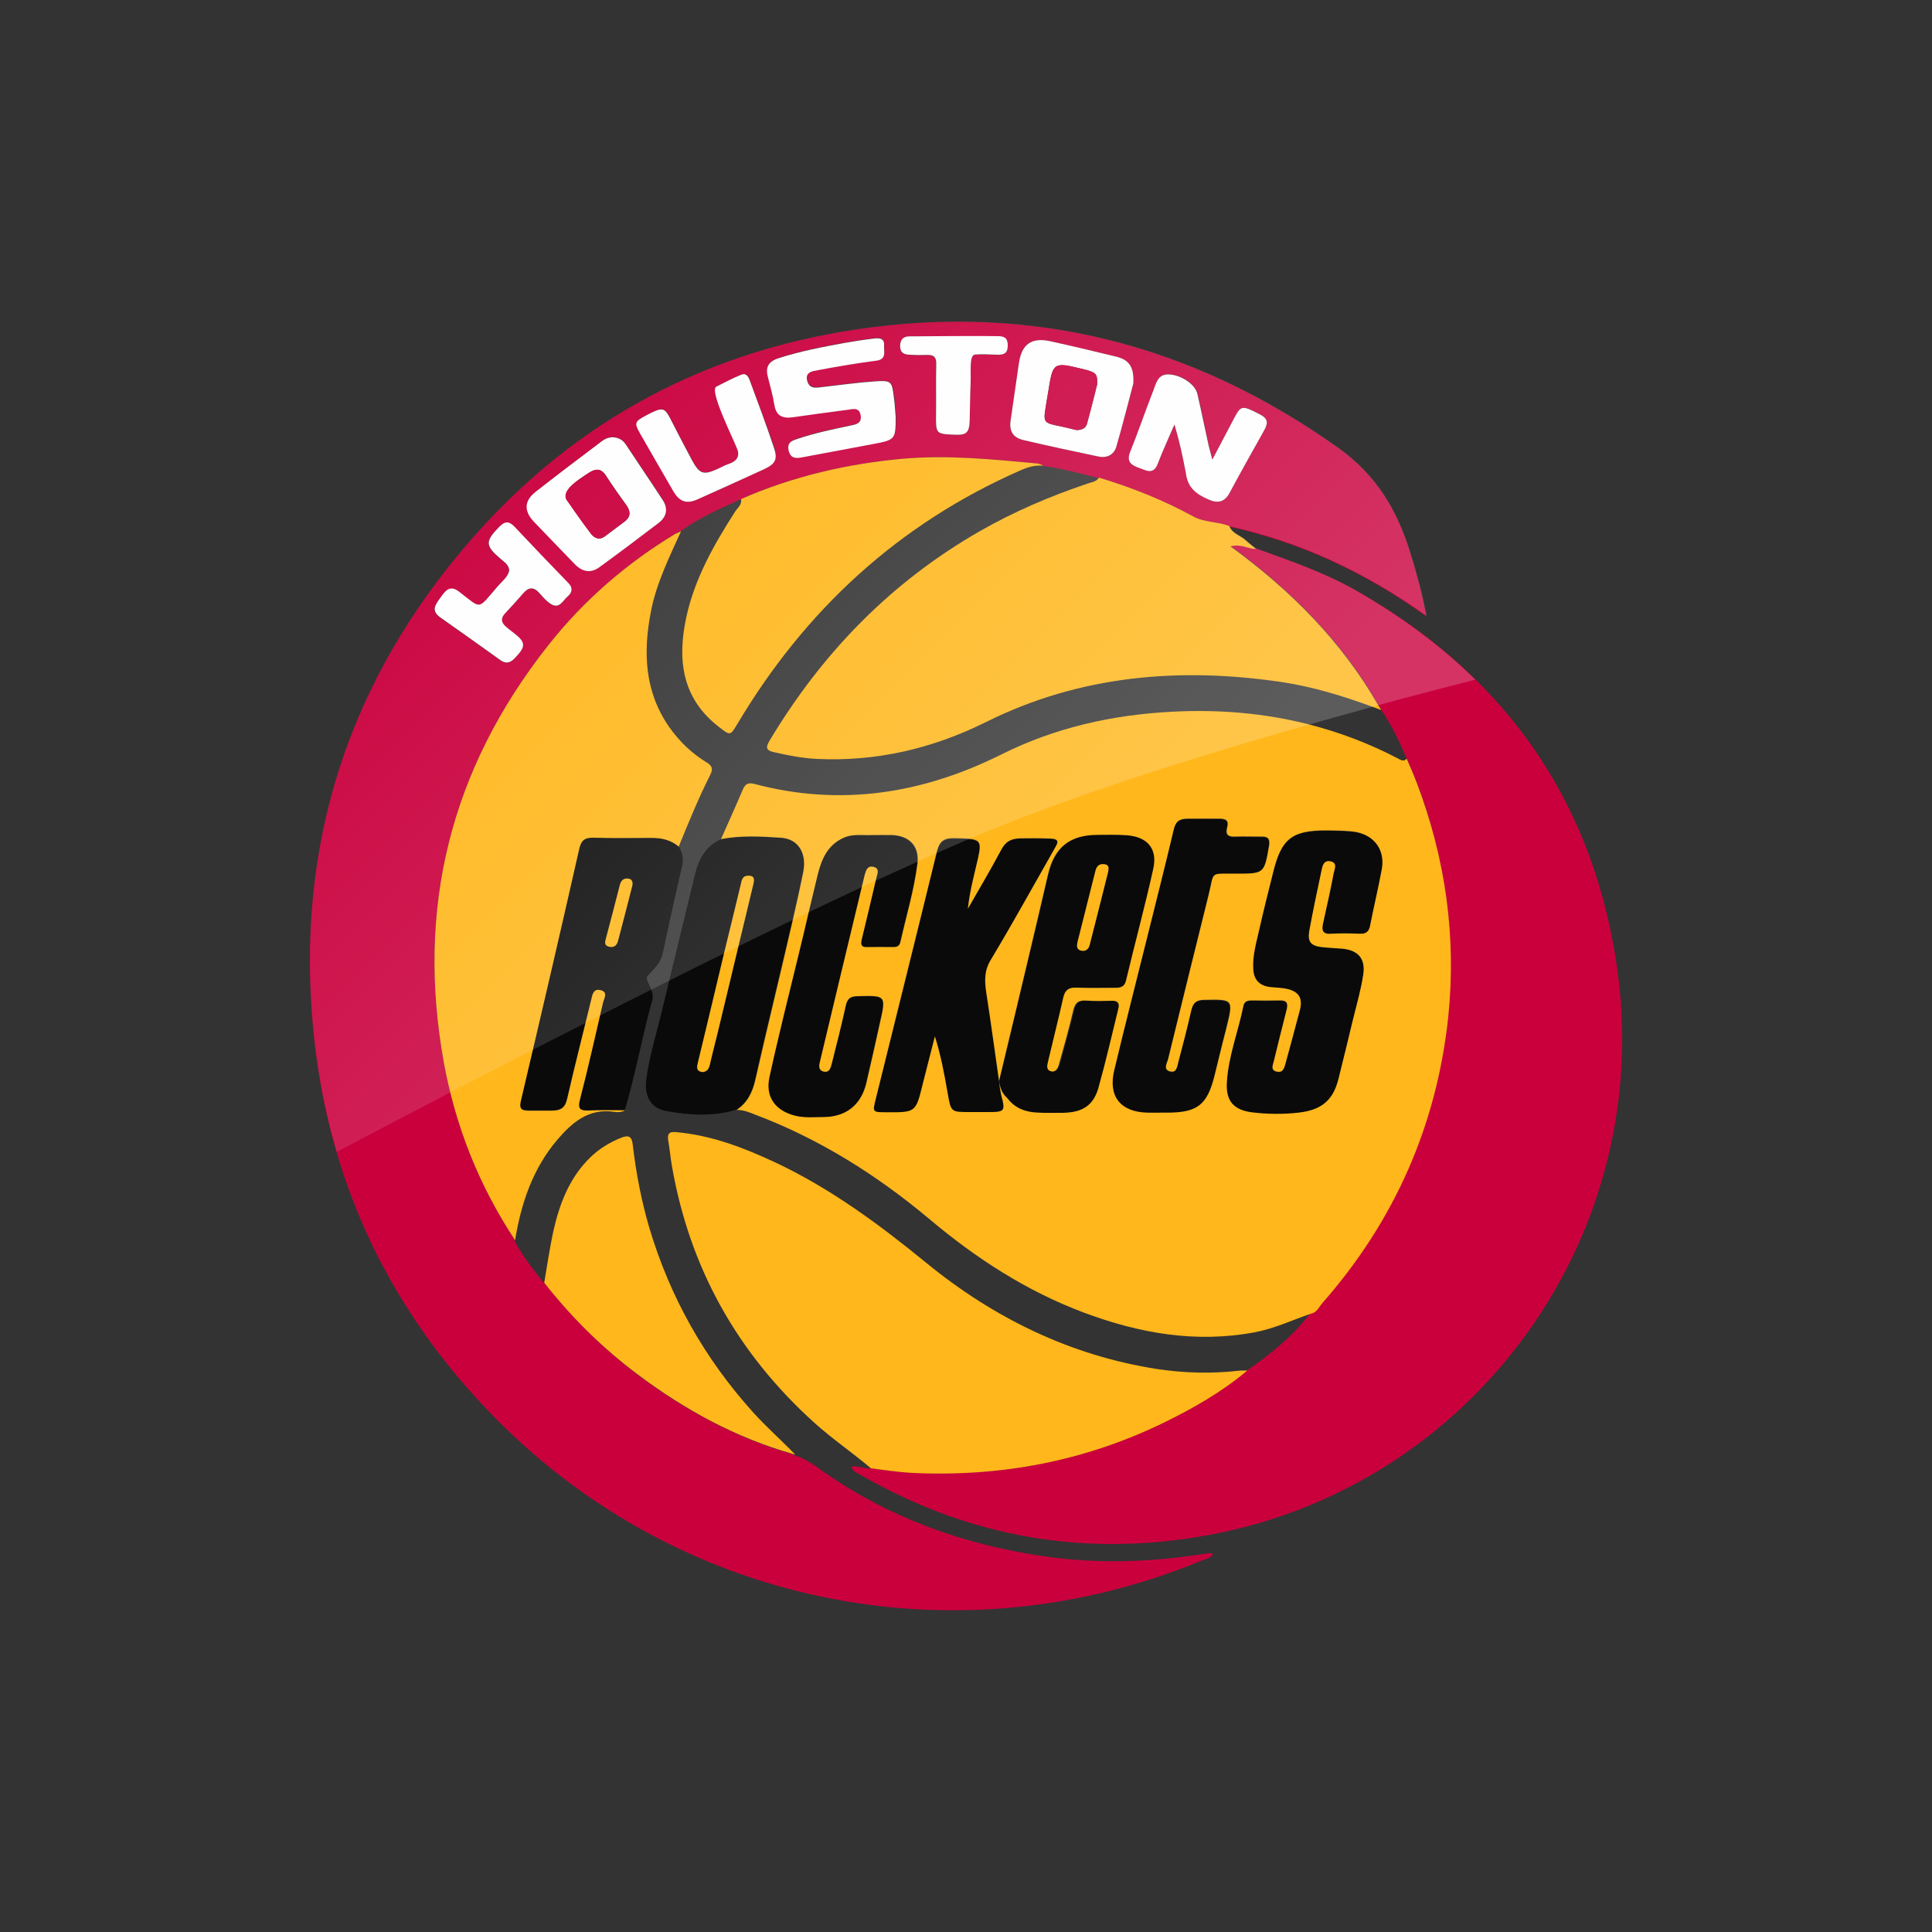
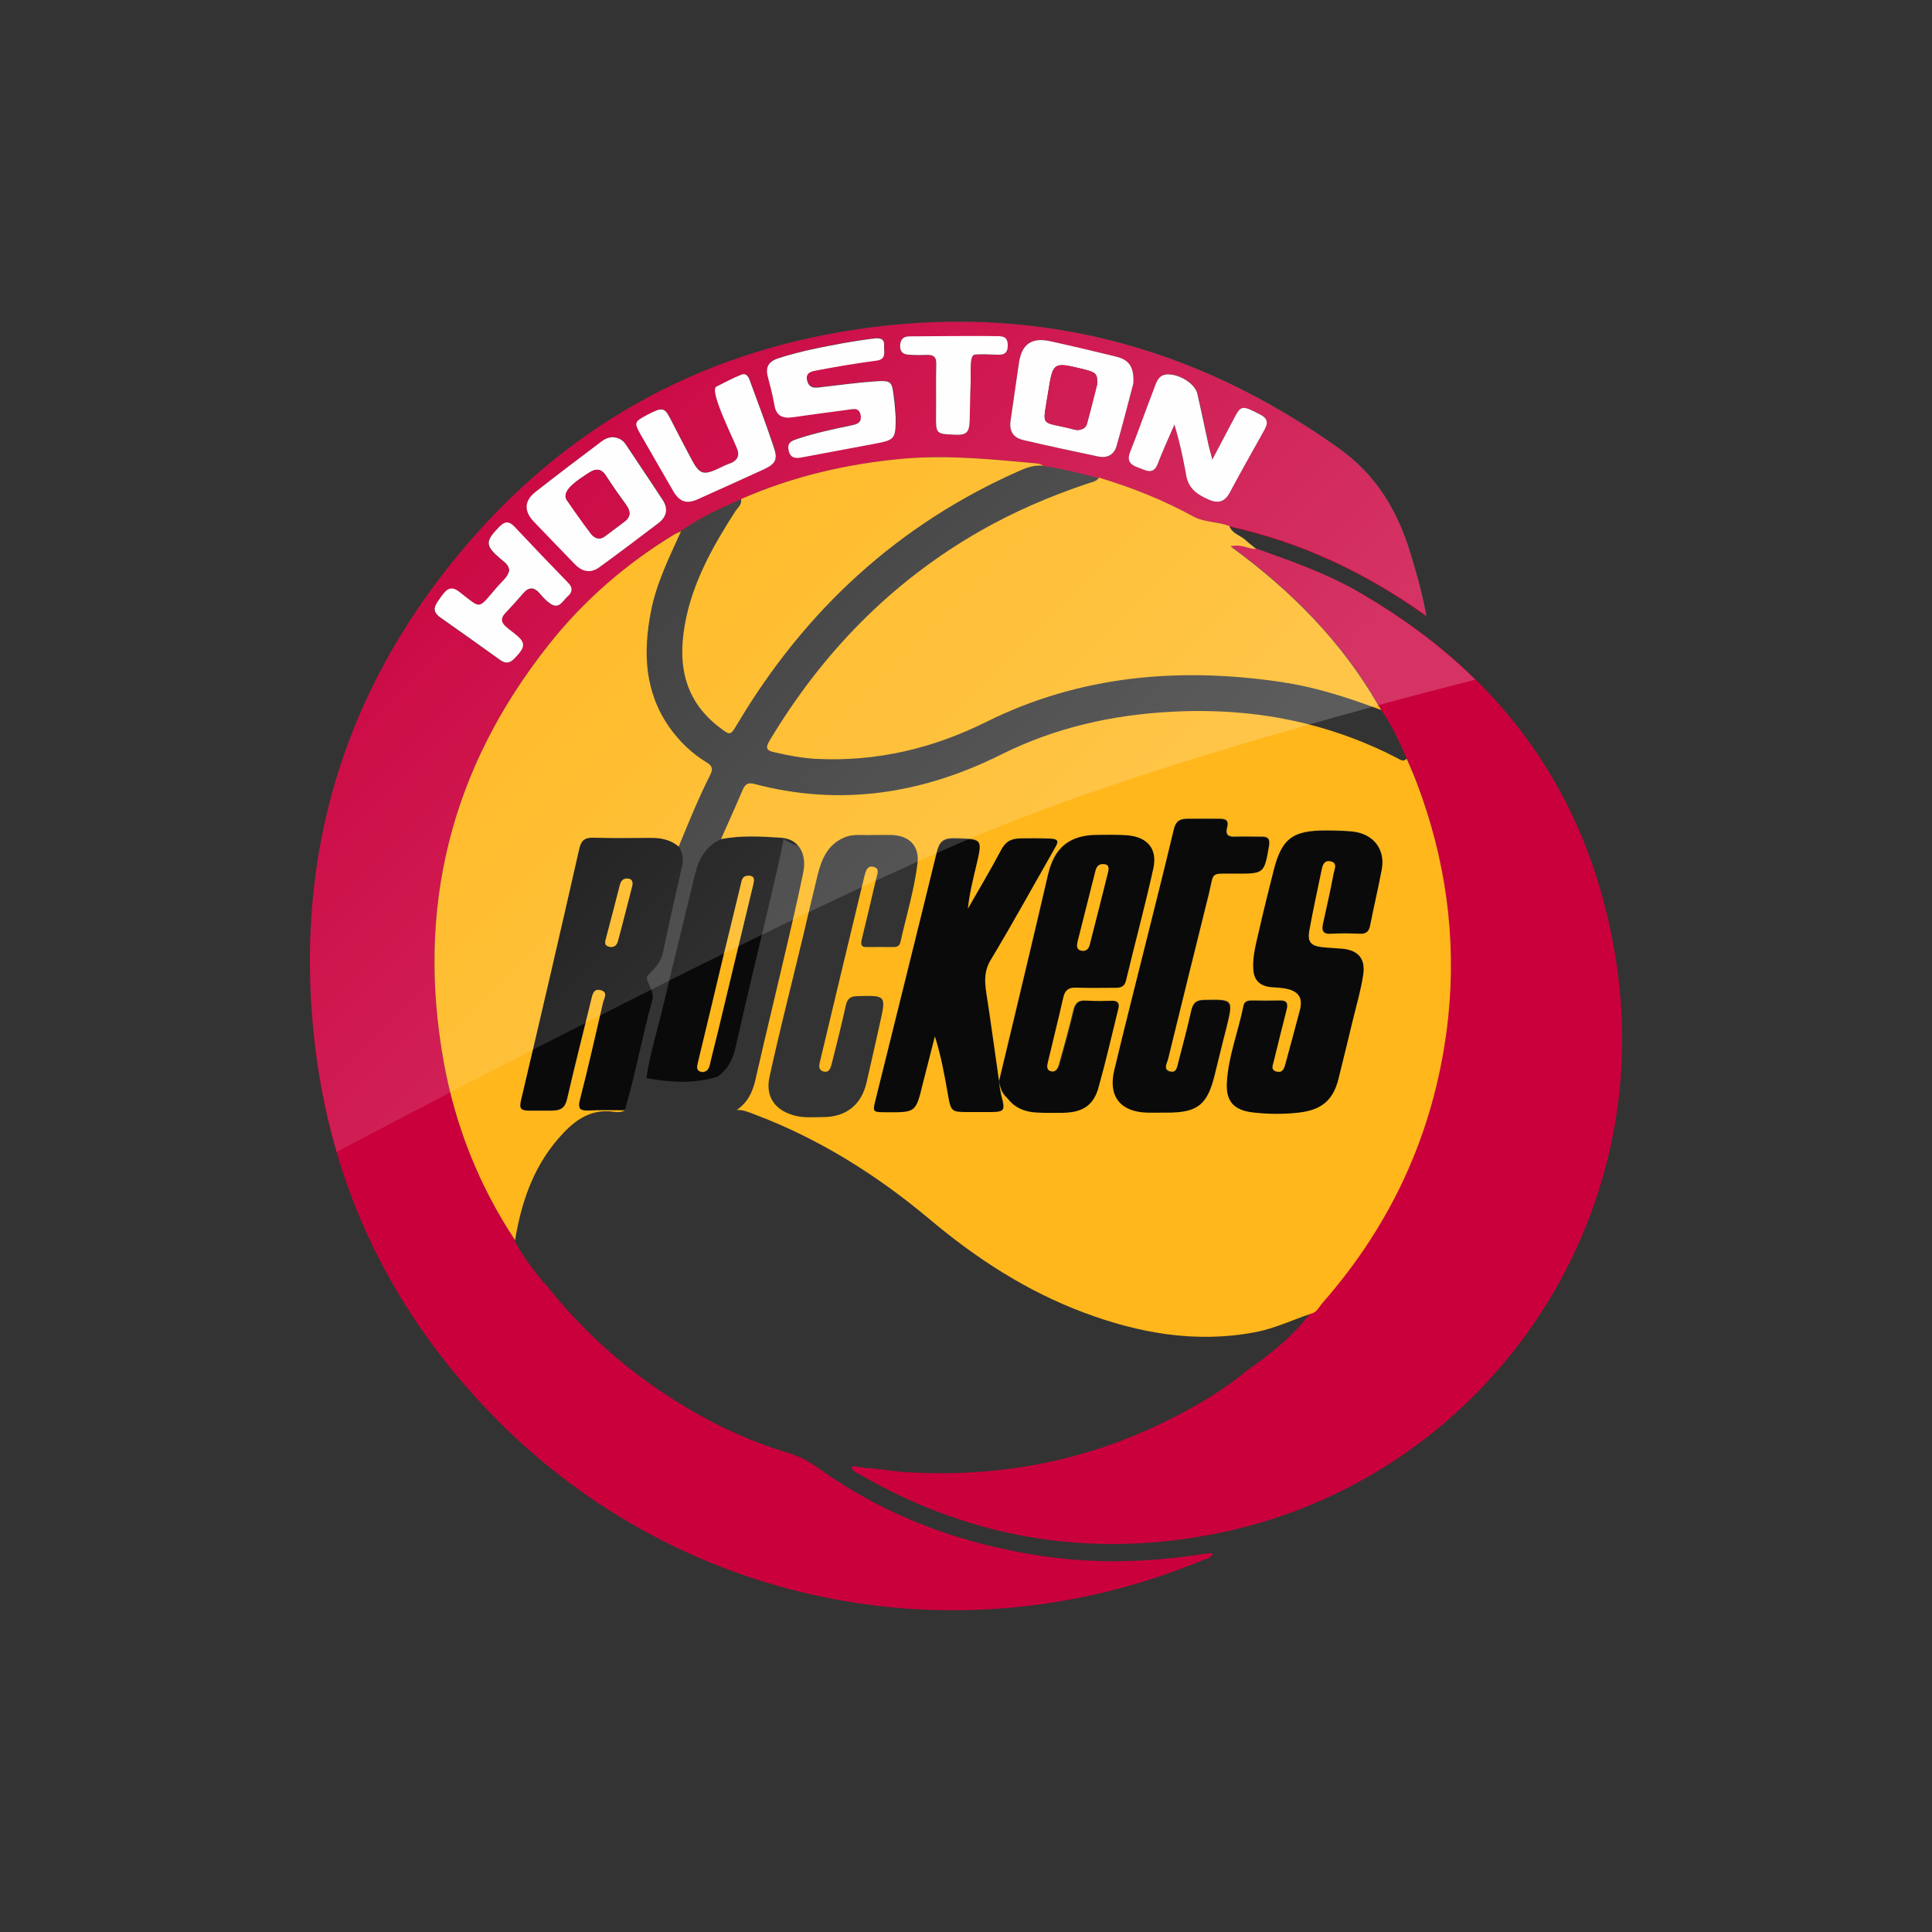
<svg xmlns="http://www.w3.org/2000/svg" version="1.1" id="katman_1" x="0px" y="0px" viewBox="0 0 1000 1000" style="enable-background:new 0 0 1000 1000;" xml:space="preserve">
  <rect x="0" y="0" width="1000" height="1000" fill="#333333" stroke="none" />
  <style type="text/css">
	.st0{fill:#CA003D;}
	.st1{fill:#FEFEFE;}
	.st2{fill:#0A0A0A;}
	.st3{fill:#FFB71B;}
	.st4{opacity:0.2;fill-rule:evenodd;clip-rule:evenodd;fill:url(#SVGID_1_);}
</style>
  <g>
    <g>
      <g>
        <path class="st0" d="M730,286.4c-6.7-22.1-17.5-40.4-37.3-54.5c-75.4-53.7-158.5-75.1-250-61.3     c-82.5,12.4-151.1,51.2-204.4,115.2c-62.1,74.5-86.8,160.8-75.1,257.1c2.3,18.4,5.9,36.3,11,53.4c14.6,49.9,40.8,94.4,78,133.4     c95.9,100.8,241.9,131.2,370.4,77.8c1.8-0.7,4.1-0.9,5.1-3.1c-0.3-0.3-0.5-0.5-0.6-0.5c-1.1,0.1-2.3,0.1-3.4,0.3     c-27.8,4.4-55.7,5.4-83.6,1.3c-41-6-79.2-19.6-113.4-43.4c-4.9-3.4-9.6-7.1-15.4-8.8c-0.3-0.2-0.5-0.3-0.8-0.5     c-29.4-8.5-55.9-22.8-80.3-41.1C312,697.9,296,682.1,282,664.2c-0.2,0-0.3-0.1-0.5-0.1c-5.5-7-11.1-14-15.2-21.9     c0-0.3-0.1-0.6-0.1-0.9c-15.4-23.5-26.4-48.8-33.1-75.8c-1.2-5-2.3-10.1-3.3-15.2c-14.6-80.1,3.5-152.3,53.9-216.2     c18.3-23.2,40.4-42.3,65.7-57.8c1-0.6,2.1-1,3.1-1.5c9.5-6.9,20.2-11.6,30.8-16.3c0.1,0,0.2,0.1,0.3,0.1c0-0.1,0-0.2,0-0.3     c26.9-11.8,55-18.3,84.2-20.9c23.2-2.1,46.1,0.4,69.1,2.5c1.1,0.1,2.2,0.7,3.3,1.1c-0.3,0-0.5,0-0.8,0c0.2,0.1,0.3,0.1,0.5,0.2     c9.7,1.2,19.1,3.9,28.6,6.2c0,0.1,0,0.1,0,0.1c0.1-0.1,0.2-0.2,0.2-0.3c16.9,5.1,33.3,11.6,48.8,20.1c5.8,3.2,12.7,2.6,18.7,5     c0,0.1,0.1,0.2,0.1,0.3c36.7,8.1,70.1,23.6,101.9,46.4C736,306.6,733,296.5,730,286.4z M293.6,308.9c-2.6,2.2-4.3,6.8-8.9,3.6     c-2-1.4-3.7-3.4-5.4-5.2c-2.9-3.3-5.7-3.6-8.6-0.1c-3,3.5-6.1,7-9.3,10.3c-2.3,2.5-2.2,4.7,0.3,6.9c1.2,1,2.4,1.9,3.6,2.9     c6.9,5.2,7,7.3,1,13.5c-2.4,2.5-4.6,3-7.5,0.9c-10.3-7.4-20.7-14.8-31.1-22.1c-5.1-3.6-2.2-6.8,0.2-10.2c2.5-3.5,4.8-6.7,9.7-3     c11.9,9.1,9.3,9.4,19.9-2.8c2.2-2.6,5.2-4.7,6-8.2c-0.2-3-2.4-4.3-4.3-5.9c-8.4-7-8.4-9.2-0.7-16.9c2.9-2.9,5-2.7,7.7,0.1     c9.3,9.8,18.6,19.5,27.9,29.3C296.6,304.5,296,306.8,293.6,308.9z M341.1,270.5c-10.1,7.7-20.3,15.3-30.5,22.8     c-4.5,3.3-9,2.8-12.9-1.3c-7.1-7.4-14.3-14.6-21.3-22.1c-5.2-5.5-5-10.7,0.9-15.4c11.3-8.9,22.9-17.6,34.4-26.3     c1.5-1.2,3.3-1.9,5.6-2c2.6,0.2,4.9,1.1,6.6,3.6c6.4,9.6,12.9,19.2,19.2,28.9C345.8,263.1,345.3,267.2,341.1,270.5z M395.5,242.8     c-11.3,5.2-22.7,10.4-34.2,15.5c-6,2.7-9.6,1.3-12.9-4.5c-5.6-9.9-11.4-19.6-17-29.5c-3.2-5.7-2.9-6.2,3.9-9.8     c7.5-3.9,8.7-3.8,11.6,1.8c3.7,7.2,7.4,14.4,11.2,21.5c4.1,7.6,5.9,8.2,13.7,4.7c1.8-0.8,3.5-1.7,5.3-2.4c3.5-1.2,5.5-3,5-6.5     c-0.7-3.4-15.3-31.6-11.2-33.6c4.7-2.3,8.4-4.3,13-6.2c2.4-0.9,3.5,0.9,4.2,2.8c4.2,11.6,8.6,23.1,12.6,34.7     C402.7,237.5,401.5,240,395.5,242.8z M452.2,229.6c-12.3,2.3-24.5,4.6-36.8,6.9c-3.2,0.6-6.2,0.9-7.1-3.5c-1-4.4,2.2-5.2,5.1-6.2     c8.8-3,17.8-4.8,26.8-6.7c2.8-0.6,6-1,5.4-5.2c-0.7-4.4-3.8-3.4-6.7-3c-9.5,1.3-19.1,2.5-28.6,3.9c-5.3,0.8-8.4-0.8-9.4-6.5     c-0.8-4.9-2.2-9.7-3.4-14.6c-1.3-5,0.6-7.9,5.6-9.5c11.2-3.6,22.7-5.8,34.2-7.9c5.1-0.9,10.2-1.7,15.4-2.3c2.7-0.3,5.3-0.1,5,3.7     c-0.2,3.2,1.5,7.1-4.1,7.8c-10.1,1.3-20.1,3-30.1,4.9c-2.6,0.5-6.9,0.8-5.6,5.5c1.2,4.4,4.8,3.5,8.1,3.2c9-1,17.9-2.3,27-2.9     c8.6-0.5,8.8,0,10,8.6c0.4,3.2,0.6,6.5,0.9,9.8C463.7,227.2,463.4,227.5,452.2,229.6z M521.5,179.3c-0.2,3.5-1.9,4.5-5.3,4.4     c-4.4-0.1-7.4-0.4-11.4-0.1c-3.4,0-2.3,7.8-2.5,14.6c-0.3,6.5-0.3,13.1-0.5,19.6c-0.2,6.2-1.6,7.6-7.6,7.3     c-10-0.5-9.9-0.5-9.8-10.6c0.1-8.7-0.1-17.3,0.1-26c0.1-3.6-1.3-4.9-4.7-4.7c-3.1,0.1-6.2,0.1-9.2-0.1c-2.7-0.1-4.8-1-4.8-4.4     c0-3.5,1.6-5.1,4.8-5.1c7.1-0.1,40.3-0.2,46.4,0C520.9,174.1,521.7,176.1,521.5,179.3z M568.6,236.3c-13-2.7-25.9-5.5-38.8-8.5     c-5.6-1.3-7.6-4.6-6.7-10.2c1.4-9.9,2.9-19.8,4.3-29.7c1.4-9.8,6.5-13.5,16.1-11.3c11.4,2.5,22.8,5.3,34.2,8     c6.6,1.6,9.4,5.2,8.9,13.9c-2.5,9.4-5.4,21.1-8.8,32.7C576.7,235.4,573,237.2,568.6,236.3z M653.9,223.5     c-5.9,10.4-11.8,20.7-17.3,31.3c-2.8,5.3-6.5,5.9-11.4,3.6c-6-2.7-10.5-5.9-11.4-13.6c-2.2-10.9-3.3-15.9-5.9-25.1     c-3.1,7.2-6.1,13.6-8.6,20.2c-2.3,6.2-6.2,3.5-9.9,2.2c-3.8-1.3-6.4-3.1-4.4-8.1c4.2-10.5,7.9-21.2,12-31.8     c1.5-3.8,2.3-8.7,8-8.5c6.4,0.2,13.6,5,14.8,9.9c2.2,8.9,4,18,5.9,27c0.4,2,1,4,1.9,7.2c4.2-8.1,7.9-15.2,11.7-22.2     c3.1-5.9,4-5.8,13.1-1.1C657.2,217.1,655.9,220,653.9,223.5z" />
        <path class="st0" d="M626.3,794.4c-63.8,11.9-124.3,1.6-180.7-30.9c-1.7-1-4-1.5-5-4.3c3.6-0.9,6.9,1.3,10.2,0.7     c6.7,0.8,13.4,1.9,20.1,2.2c45.9,2.5,89.8-5.6,131.2-25.8c15.4-7.5,30.3-16,43.5-27.1c12.2-8.4,23.6-17.6,32.6-29.5     c3.3-0.6,4.3-3.6,6.2-5.7c37.2-42.4,59-91.7,65-147.8c4.4-41.5-1.3-81.8-16-120.9c-1.6-4.3-3.5-8.5-5.3-12.7     c-3.8-8.7-7.8-17.4-13.2-25.2c-0.5-0.9-1-1.7-1.4-2.5c-18.9-33-45.2-59.4-76.5-82.3c5.6-1.4,9.2,1.6,13.2,1.3     c17.4,6.3,34.9,12.3,51.1,21.4c23.7,13.4,44.6,28.8,62.4,46.4c39.3,38.7,64.1,87.7,73,147.2C857.6,637.9,764.3,768.6,626.3,794.4     z" />
      </g>
      <g>
        <path class="st1" d="M452.9,197.4c-9,0.6-18,1.9-27,2.9c-3.3,0.4-6.9,1.3-8.1-3.2c-1.2-4.7,3-5,5.6-5.5c10-1.9,20.1-3.6,30.1-4.9     c5.6-0.7,3.9-4.7,4.1-7.8c0.3-3.8-2.4-4-5-3.7c-5.1,0.6-10.3,1.4-15.4,2.3c-11.5,2.1-23,4.3-34.2,7.9c-5,1.6-6.9,4.4-5.6,9.5     c1.2,4.8,2.6,9.7,3.4,14.6c0.9,5.7,4.1,7.2,9.4,6.5c9.5-1.4,19-2.6,28.6-3.9c2.9-0.4,6-1.4,6.7,3c0.6,4.2-2.6,4.6-5.4,5.2     c-9,1.9-18.1,3.8-26.8,6.7c-3,1-6.1,1.7-5.1,6.2c1,4.3,3.9,4.1,7.1,3.5c12.3-2.3,24.5-4.6,36.8-6.9c11.2-2.1,11.5-2.4,11.5-13.9     c-0.3-3.3-0.4-6.5-0.9-9.8C461.7,197.4,461.5,196.8,452.9,197.4z" />
        <path class="st1" d="M577.7,184.6c-11.4-2.8-22.8-5.5-34.2-8c-9.6-2.1-14.7,1.6-16.1,11.3c-1.4,9.9-2.9,19.8-4.3,29.7     c-0.8,5.6,1.2,8.9,6.7,10.2c12.9,3,25.9,5.8,38.8,8.5c4.3,0.9,8-0.9,9.2-5.1c3.4-11.6,6.3-23.4,8.8-32.7     C587.1,189.8,584.3,186.2,577.7,184.6z M567.9,198.9c-1.5,6-3.3,13.3-5.3,20.5c-0.6,2.3-2.8,3.1-5,3.2c-0.6,0-1.1-0.2-1.7-0.3     c-18-4.7-16.4,0-13.3-19.8c2.4-15.1,2.7-15.1,17.8-11.5C567.3,192.7,568.1,193.3,567.9,198.9z" />
        <path class="st1" d="M343,258.8c-6.3-9.7-12.8-19.2-19.2-28.9c-1.7-2.5-4-3.4-6.6-3.6c-2.3,0.1-4,0.8-5.6,2     c-11.5,8.7-23.1,17.4-34.4,26.3c-5.9,4.6-6.1,9.9-0.9,15.4c7,7.4,14.2,14.7,21.3,22.1c4,4.1,8.4,4.7,12.9,1.3     c10.3-7.5,20.4-15.1,30.5-22.8C345.3,267.2,345.8,263.1,343,258.8z M323.1,270.1c-3.4,2.5-6.7,5.1-10.1,7.6     c-0.9,0.7-3.9,2.6-7.2-1.6c-4.1-5.3-12.2-17-12.4-17.3c-3.1-4.9,6.1-10.6,11.5-14.1c3.2-2.1,6.1-2.5,8.7,1.4     c3.4,5.3,7.1,10.5,10.8,15.6C326.6,265,326.3,267.7,323.1,270.1z" />
        <path class="st1" d="M589.4,242.1c3.7,1.3,7.6,4,9.9-2.2c2.5-6.6,5.5-13,8.6-20.2c2.7,9.3,3.8,14.3,5.9,25.1     c0.9,7.7,5.4,10.9,11.4,13.6c5,2.3,8.6,1.7,11.4-3.6c5.6-10.5,11.5-20.9,17.3-31.3c2-3.5,3.3-6.4-1.6-8.9     c-9-4.7-9.9-4.9-13.1,1.1c-3.7,7-7.4,14.1-11.7,22.2c-0.9-3.3-1.4-5.2-1.9-7.2c-2-9-3.8-18-5.9-27c-1.2-4.9-8.5-9.7-14.8-9.9     c-5.7-0.2-6.5,4.7-8,8.5c-4.1,10.5-7.8,21.3-12,31.8C583,239,585.6,240.8,589.4,242.1z" />
        <path class="st1" d="M388,196.7c-0.7-1.9-1.9-3.7-4.2-2.8c-4.6,1.8-8.3,3.9-13,6.2c-4.2,2,10.5,30.2,11.2,33.6     c0.6,3.5-1.5,5.3-5,6.5c-1.8,0.6-3.5,1.6-5.3,2.4c-7.7,3.5-9.6,2.9-13.7-4.7c-3.8-7.1-7.5-14.3-11.2-21.5     c-2.9-5.5-4-5.7-11.6-1.8c-6.8,3.6-7.1,4.1-3.9,9.8c5.6,9.9,11.4,19.7,17,29.5c3.3,5.8,6.9,7.2,12.9,4.5     c11.4-5.1,22.8-10.3,34.2-15.5c6-2.8,7.3-5.2,5.1-11.4C396.6,219.7,392.2,208.2,388,196.7z" />
        <path class="st1" d="M266.3,272.6c-2.7-2.8-4.8-3-7.7-0.1c-7.6,7.7-7.6,9.9,0.7,16.9c1.9,1.6,4.1,3,4.3,5.9     c-0.8,3.5-3.8,5.6-6,8.2c-10.6,12.2-8,12-19.9,2.8c-4.9-3.8-7.2-0.5-9.7,3c-2.4,3.4-5.2,6.6-0.2,10.2     c10.4,7.3,20.8,14.7,31.1,22.1c2.9,2.1,5.1,1.6,7.5-0.9c6-6.2,5.9-8.3-1-13.5c-1.2-0.9-2.5-1.9-3.6-2.9c-2.5-2.2-2.7-4.4-0.3-6.9     c3.2-3.4,6.3-6.8,9.3-10.3c3-3.5,5.7-3.3,8.6,0.1c1.7,1.9,3.3,3.8,5.4,5.2c4.6,3.2,6.4-1.4,8.9-3.6c2.4-2,3-4.4,0.6-6.9     C284.9,292.2,275.5,282.4,266.3,272.6z" />
        <path class="st1" d="M517.1,174c-6.1-0.2-39.3,0-46.4,0.1c-3.2,0-4.8,1.7-4.8,5.1c0,3.4,2.1,4.3,4.8,4.4c3.1,0.2,6.2,0.2,9.2,0.1     c3.4-0.1,4.8,1.1,4.7,4.7c-0.2,8.7,0,17.3-0.1,26c-0.1,10.2-0.2,10.2,9.8,10.6c5.9,0.3,7.4-1.1,7.6-7.3     c0.2-6.5,0.2-13.1,0.5-19.6c0.2-6.8-0.8-14.6,2.5-14.6c4-0.3,7,0,11.4,0.1c3.4,0.1,5.2-0.8,5.3-4.4     C521.7,176.1,520.9,174.1,517.1,174z" />
      </g>
      <g>
-         <path class="st2" d="M404.3,433.7c-10.3-0.7-20.8-1.3-31.1,0.7c-8,3.5-11.6,10.4-13.5,18.3c-4.4,18.3-8.9,36.5-13.3,54.8     c-1,4.3-2,8.6-3.1,12.9c-2.9,12.5-6.9,24.8-8.7,37.6c-1.3,9.1,2,15.5,10,17c12.1,2.3,24.4,3,36.5-0.6c5.6-3.7,8.3-9.1,9.7-15.6     c5.4-24.2,11.3-48.3,17-72.5c0.8-3.4,1.6-6.8,2.4-10.3c1.9-8.2,3.8-16.4,5.4-24.7C417.7,441.7,413.2,434.3,404.3,433.7z      M371.5,534.5c-1.3,5.4-2.7,10.8-4,16.3c-0.5,2.3-1.4,4-4,4.2c-3.4-0.6-2.8-2.8-2.2-5.2c4.5-18.7,8.9-37.5,13.4-56.2     c0-0.2,0.1-0.4,0.1-0.5c2.8-11.8,5.7-23.6,8.6-35.4c0.5-1.9,0.8-4,3.2-4.2c4.5-0.4,3.8,2.4,3.1,5.3c-2.5,10.4-5,20.8-7.5,31.1     C378.7,504.7,375.1,519.6,371.5,534.5z" />
+         <path class="st2" d="M404.3,433.7c-10.3-0.7-20.8-1.3-31.1,0.7c-8,3.5-11.6,10.4-13.5,18.3c-4.4,18.3-8.9,36.5-13.3,54.8     c-1,4.3-2,8.6-3.1,12.9c-2.9,12.5-6.9,24.8-8.7,37.6c12.1,2.3,24.4,3,36.5-0.6c5.6-3.7,8.3-9.1,9.7-15.6     c5.4-24.2,11.3-48.3,17-72.5c0.8-3.4,1.6-6.8,2.4-10.3c1.9-8.2,3.8-16.4,5.4-24.7C417.7,441.7,413.2,434.3,404.3,433.7z      M371.5,534.5c-1.3,5.4-2.7,10.8-4,16.3c-0.5,2.3-1.4,4-4,4.2c-3.4-0.6-2.8-2.8-2.2-5.2c4.5-18.7,8.9-37.5,13.4-56.2     c0-0.2,0.1-0.4,0.1-0.5c2.8-11.8,5.7-23.6,8.6-35.4c0.5-1.9,0.8-4,3.2-4.2c4.5-0.4,3.8,2.4,3.1,5.3c-2.5,10.4-5,20.8-7.5,31.1     C378.7,504.7,375.1,519.6,371.5,534.5z" />
        <path class="st2" d="M351.3,438.1c-4-3.4-8.8-4.5-14-4.5c-10,0-20.1,0.2-30.1-0.1c-4.4-0.1-6.3,1.3-7.4,5.8     c-7.9,34.7-15.9,69.4-24.1,104c-2,8.6-4,17.3-6.1,25.9c-1,4.1-0.3,5.5,4.1,5.5c3.8,0,7.4,0,11.6,0c4.8,0,7.1-1.3,8.2-6.2     c3-13.1,6.3-26.2,9.5-39.2c1-3.9,2-7.9,2.9-11.8c0.7-2.8,1.3-5.9,4.8-5.1c4.2,1,1.8,4.3,1.3,6.6c-0.5,2.2-1,4.3-1.5,6.5     c-3.4,14.5-6.7,29.1-10.4,43.5c-1.3,5.1,0.4,5.9,4.8,5.7c6.2-0.3,12.3-0.1,18.5-0.1c5.6-18.7,8.9-38,14.2-56.8     c0.6-2,0.1-4-0.6-5.8c-1.2-3-3-5.5-1.8-6.9c3.4-3.7,6.8-6.7,7.9-11.9c3.1-14.8,6.4-29.6,9.8-44.3     C353.9,445.1,353.5,441.5,351.3,438.1z M313.7,485.4c2.4-9.1,4.7-18.2,7.1-27.3c0.6-2.3,1.9-3.8,4.5-3.4c1.9,0.3,2.4,1.7,2,3.5     c-2.5,9.6-5,19.3-7.5,28.9c-0.7,2.4-2.6,3.3-5,2.5C312.5,489,313.2,487.1,313.7,485.4z" />
        <path class="st2" d="M692.9,558.5c2.5-10.1,5-20.2,7.4-30.3c1.9-7.9,4.2-15.7,5.4-23.6c1.3-8.4-2.8-12.7-11.1-13.5     c-3.5-0.3-6.9-0.4-10.4-0.8c-5.7-0.7-7.5-2.8-6.4-8.5c1.9-10.4,4.1-20.8,6.3-31.1c0.5-2.4,1.1-5.5,4.5-4.8c4,0.7,2.2,4,1.8,6.1     c-1.7,8.7-3.6,17.4-5.5,26c-0.8,3.8-0.1,5.7,4.4,5.4c4.8-0.4,9.7-0.2,14.5,0c3.3,0.1,4.8-1.1,5.5-4.4c1.9-9.6,4.1-19.2,6-28.9     c1.8-9.5-3.4-17.2-13-19.2c-4.3-0.9-15.2-0.9-16.1-0.9c-17.4,0-22.9,4.3-27.1,21.2c-2.6,10.3-5.1,20.6-7.5,30.9     c-1.5,6.6-3.4,13.1-2.9,20c0.4,5.5,3.4,8.4,8.7,9c2.9,0.4,5.8,0.3,8.6,0.9c6.3,1.5,8.4,4.9,6.8,11c-2.4,9.3-5,18.6-7.5,27.9     c-0.6,2.4-1.5,4.7-4.6,3.9c-3.1-0.8-2-3.2-1.5-5.2c2.2-9,4.4-18,6.7-26.9c0.8-3.1,0.1-4.8-3.5-4.7c-4.8,0.1-9.6,0.1-14.5,0     c-2.1,0-3.9,0.4-4.4,2.8c-2.6,13.4-7.8,26.3-8.6,40c-0.5,9.6,3.9,14,13.5,15.2c7.9,0.9,15.7,1,23.6,0.1     C683.9,574.8,690.1,569.8,692.9,558.5z" />
        <path class="st2" d="M512.8,496.9c11.3-18.8,21.9-38.1,32.8-57.2c1.7-2.9,3.6-5.4-2.4-5.5c-5.5-0.1-9.5-0.1-15-0.1     c-4.9,0.1-7.7,1.5-10,5.8c-5.5,10.3-11.5,20.4-17.3,30.6c0.7-7.6,2.5-14.8,4.3-22c3.4-14.3,3.4-14-11.3-14.3     c-5.5-0.1-7.7,1.7-9,7c-10.4,42.7-21,85.3-31.6,127.9c-1.7,6.9-1.7,6.9,5.5,7c15.2,0.1,15.2,0.1,18.8-14.6     c2-8.3,4.2-16.5,6.3-24.7c3.1,9.9,4.9,19.6,6.6,29.4c1.7,9.7,1.7,9.8,11.4,9.8c3.3,0,6.6,0,9.8,0c8.5,0,8.8-0.5,6.5-9     c-0.5-2.8-0.9-4.1-1.1-7.1c-2.2-15.2-4.3-30.5-6.6-45.7C509.5,507.9,509.3,502.6,512.8,496.9z" />
        <path class="st2" d="M583.4,432.4c-5-0.3-10-0.2-15-0.2c-14.5,0-22.5,6.4-25.8,20.6c-3.2,13.5-6.3,27-9.5,40.5     c-5.3,22.1-10.6,44.2-15.8,66.2c0.7,6.2,3.6,8,4.4,9.1c4,5.1,9.5,7,15.7,7.3c4.2,0.2,8.5,0.1,12.7,0.1c10.5,0,16.4-3.8,19.2-13.9     c3.7-13.2,6.7-26.5,10-39.8c0.7-2.9-0.1-4.4-3.3-4.3c-4.4,0.1-8.9,0.3-13.3-0.1c-4-0.3-5.8,1.2-6.7,5.1     c-2.2,9.4-4.9,18.6-7.4,27.9c-0.6,2.1-1.8,4.4-4.4,3.5c-2.3-0.8-1.6-3.2-1.2-5.1c2.6-11.1,5.4-22.1,7.9-33.2     c0.8-3.7,2.8-5,6.5-4.9c6.7,0.2,13.5,0,20.3,0.1c2.7,0,4.8-0.5,5.6-3.7c4.7-19.3,9.8-38.4,14.1-57.8     C599.4,439.4,594.1,433.2,583.4,432.4z M573.7,451.1c-3.2,12.7-6.4,25.4-9.6,38c-0.5,2-1.9,3.5-4.2,3c-2.7-0.5-2.5-2.6-2-4.5     c3.1-12.3,6.2-24.6,9.3-36.9c0.6-2.3,1.8-3.7,4.5-3.4C574.2,447.6,573.9,449.3,573.7,451.1z" />
-         <path class="st2" d="M443.6,515.8c-3.5,0.1-5.1,1.3-5.8,4.8c-2.2,10-4.7,19.9-7.2,29.8c-0.5,2.2-1.1,5.1-4.3,4.4     c-3.2-0.8-2.2-3.7-1.7-5.9c7.6-31.9,15.2-63.7,22.8-95.5c0.6-2.5,1.4-5.4,4.7-4.5c3.3,0.9,1.9,3.6,1.3,5.8     c-2.5,10.5-4.9,21-7.5,31.5c-0.7,2.8-0.5,4.4,3,4.2c4.4-0.2,8.9-0.1,13.3-0.1c1.9,0,3.2-0.5,3.7-2.7c3.1-13.5,7.1-26.9,8.8-40.6     c1.1-8.9-4.2-14.3-13.1-14.7c-3.1-0.1-6.2,0-10.6,0c-4.1,0.2-9.6-0.9-14.7,1.5c-8.2,3.8-11.3,11.1-13.3,19.2     c-3.4,14.2-6.9,28.5-10.3,42.7c-4.9,20.6-10.1,41.1-14.7,61.8c-2.3,10.4,3,17.5,13.3,20.1c4.8,1.2,9.6,0.7,14.4,0.7     c11.9,0.1,19.8-6.2,22.5-17.6c2.4-10.3,4.8-20.6,7-31C458.7,515.2,458.6,515.3,443.6,515.8z" />
        <path class="st2" d="M622.9,517.8c-4.2,0.1-5.6,1.8-6.5,5.5c-2,8.8-4.4,17.6-6.6,26.4c-0.6,2.5-0.9,6.3-4.7,5     c-3.3-1.2-1.1-4.3-0.6-6.5c6.9-28.3,13.9-56.5,20.9-84.7c3.1-12.6,0.2-11,14.1-11c14.7-0.1,14.6,0,17.2-14.5     c0.6-3.2-0.2-4.8-3.7-4.7c-4.6,0.1-9.3-0.2-13.9,0c-3.6,0.2-5.1-1.2-4.1-4.7c1-3.7-0.6-4.6-4.1-4.6c-6-0.1-10.6-0.1-16.2,0     c-4.6,0-6.4,1.5-7.4,5.8c-4.4,18.6-9.1,37.1-13.7,55.6c-5.7,23-11.6,46-17.1,69c-3.2,13.4,3.3,21.4,17,21.8c2.5,0.1,5,0,7.5,0     c0,0,0,0,0,0c1,0,1.9,0,2.9,0c15.7,0,20.9-4,24.6-19.3c2-8,3.9-16.1,5.9-24.1C638.3,517.3,638.3,517.5,622.9,517.8z" />
      </g>
      <path class="st0" d="M560.4,191c-15.1-3.7-15.4-3.7-17.8,11.5c-3.1,19.8-4.6,15.1,13.3,19.8c0.6,0.1,1.1,0.3,1.7,0.3    c2.3-0.1,4.4-0.9,5-3.2c2-7.2,3.8-14.5,5.3-20.5C568.1,193.3,567.3,192.7,560.4,191z" />
      <path class="st0" d="M313.5,246.1c-2.5-3.9-5.4-3.5-8.7-1.4c-5.3,3.5-14.6,9.2-11.5,14.1c0.2,0.3,8.3,12,12.4,17.3    c3.2,4.2,6.3,2.2,7.2,1.6c3.4-2.5,6.8-5.1,10.2-7.6c3.3-2.4,3.5-5.1,1.2-8.4C320.5,256.6,316.9,251.4,313.5,246.1z" />
      <g>
        <path class="st3" d="M733.4,405.4c-1.6-4.3-3.5-8.5-5.3-12.7c-1.6,1.8-3.2,0.6-4.7-0.2c-15-7.8-30.4-13.6-46.1-17.6     c-22.8-5.8-46.5-7.8-70.8-6.5c-30.8,1.6-60.3,8.2-88,22c-40.8,20.4-83.2,27.2-127.9,15.4c-2.9-0.8-4.7-0.3-6,2.6     c-3.7,8.7-7.6,17.3-11.4,25.9c10.3-2,20.8-1.4,31.1-0.7c8.9,0.6,13.4,8,11.5,17.8c-1.7,8.2-3.5,16.5-5.4,24.7     c-0.8,3.4-1.6,6.8-2.4,10.3c-5.6,24.2-11.5,48.3-17,72.5c-1.5,6.5-4.1,11.9-9.7,15.6c3.4-0.1,6.4,1.2,9.5,2.4     c33.4,12.6,63.2,31.4,90.4,54.2c24.1,20.3,50.2,37.2,79.8,48.3c28.6,10.7,57.9,15.9,88.4,10.2c10.1-1.9,19.4-6.3,29-9.6     c3.3-0.6,4.3-3.6,6.2-5.7c37.2-42.4,59-91.7,65-147.8C753.9,484.8,748.2,444.5,733.4,405.4z M426,578.2c-4.8,0-9.6,0.5-14.4-0.7     c-10.3-2.6-15.6-9.7-13.3-20.1c4.5-20.7,9.7-41.2,14.7-61.8c1.9-7.8,3.8-15.6,5.6-23.5c1.5-6.4,3.1-12.8,4.6-19.2     c2-8.1,5.1-15.5,13.3-19.2c5.1-2.4,10.6-1.2,14.7-1.5c4.4,0,7.5-0.1,10.6,0c8.6,0.4,13.7,5.3,13.2,13.6c0,0.4-0.1,0.7-0.1,1.1     c-1.7,13.8-5.8,27.1-8.8,40.6c-0.5,2.2-1.8,2.7-3.7,2.7c-4.4,0-8.9-0.1-13.3,0c-3.5,0.2-3.7-1.4-3-4.2     c2.5-10.1,4.8-20.2,7.2-30.3c0.1-0.4,0.2-0.8,0.3-1.2c0.5-2.2,1.9-4.9-1.4-5.8c-3.3-0.9-4.1,2.1-4.7,4.5     c-0.5,1.9-0.9,3.9-1.4,5.8c-7.2,29.9-14.4,59.8-21.5,89.7c-0.5,2.1-1.5,5.1,1.7,5.9c3.1,0.8,3.7-2.2,4.3-4.4     c2.5-9.9,5-19.8,7.2-29.8c0.8-3.5,2.3-4.7,5.8-4.8c15-0.4,15.1-0.5,11.9,13.8c-2.3,10.3-4.6,20.7-7,31     C445.8,572,437.8,578.2,426,578.2z M549.9,576c-4.2,0-8.5,0.1-12.7-0.1c-6.2-0.2-11.7-2.1-15.7-7.3c-0.9-1.1-3.7-2.9-4.4-9.1     c0.3,3,0.6,4.3,1.1,7.1c2.3,8.5,1.9,9-6.5,9c-3.3,0-6.6,0-9.8,0c-9.7,0-9.7,0-11.4-9.8c-1.7-9.8-3.5-19.5-6.6-29.4     c-2.1,8.2-4.2,16.5-6.3,24.7c-3.6,14.7-3.6,14.7-18.8,14.6c-7.2,0-7.3,0-5.5-7c10.5-42.5,21.1-84.9,31.5-127.4     c0-0.2,0.1-0.3,0.1-0.5c1.3-5.3,3.5-7.1,9-7c3,0.1,5.4,0.1,7.3,0.3c7.3,0.6,6.8,2.7,4.1,14.1c-1.7,7.2-3.5,14.4-4.3,22.1     c5.8-10.2,11.8-20.2,17.3-30.6c2.3-4.3,5.1-5.7,10-5.8c5.5-0.1,9.6-0.1,15,0.1c5.9,0.1,4,2.6,2.4,5.5     c-10.9,19.1-21.5,38.4-32.8,57.2c-3.5,5.7-3.3,11-2.4,17c2.4,15.2,4.4,30.5,6.6,45.7c5.3-22.1,10.6-44.1,15.8-66.2     c3.2-13.5,6.4-27,9.5-40.5c3.3-14.2,11.3-20.6,25.8-20.6c5,0,10-0.2,15,0.2c10.7,0.8,16.1,7,13.7,17.5     c-4.3,19.4-9.5,38.5-14.1,57.8c-0.8,3.2-2.8,3.7-5.6,3.7c-6.8,0-13.5,0.2-20.3-0.1c-3.7-0.1-5.6,1.2-6.5,4.9     c-2.5,11.1-5.3,22.1-7.9,33.2c-0.4,1.8-1.2,4.3,1.2,5.1c2.6,0.9,3.8-1.4,4.4-3.5c2.6-9.3,5.2-18.5,7.4-27.9     c0.9-4,2.7-5.4,6.7-5.1c4.4,0.3,8.9,0.2,13.3,0.1c3.2-0.1,4.1,1.4,3.3,4.3c-3.3,13.3-6.3,26.6-10,39.8     C566.3,572.1,560.4,575.9,549.9,576z M628.7,556.6c-3.8,15.3-8.9,19.3-24.6,19.3h-2.9v0c-2.5,0-5,0.1-7.5,0     c-13.7-0.4-20.2-8.4-17-21.8c5.5-23.1,11.4-46,17.1-69c4.6-18.5,9.3-37,13.7-55.6c1-4.3,2.8-5.8,7.4-5.8c5.6,0,10.2,0,16.2,0     c3.5,0,5.1,0.9,4.1,4.6c-1,3.5,0.5,4.9,4.1,4.7c4.6-0.2,9.3,0,13.9,0c3.4-0.1,4.2,1.5,3.7,4.7c-2.5,14.5-2.5,14.5-17.2,14.5     c-13.9,0.1-11-1.5-14.1,11c-7,28.2-14,56.5-20.9,84.7c-0.5,2.2-2.7,5.4,0.6,6.5c3.8,1.3,4-2.5,4.7-5c2.3-8.8,4.6-17.5,6.6-26.4     c0.9-3.7,2.3-5.4,6.5-5.5c15.4-0.3,15.4-0.5,11.7,14.7C632.6,540.5,630.7,548.6,628.7,556.6z M715.2,450     c-1.8,9.7-4.1,19.2-6,28.9c-0.6,3.3-2.1,4.6-5.5,4.4c-4.8-0.2-9.7-0.3-14.5,0c-4.5,0.4-5.3-1.6-4.4-5.4c1.9-8.7,3.9-17.3,5.5-26     c0.4-2.1,2.2-5.4-1.8-6.1c-3.4-0.6-4,2.4-4.5,4.8c-2.2,10.4-4.4,20.7-6.3,31.1c-1,5.7,0.7,7.8,6.4,8.5c3.4,0.4,6.9,0.5,10.4,0.8     c8.4,0.7,12.4,5.1,11.1,13.5c-1.2,8-3.5,15.8-5.4,23.6c-2.4,10.1-4.9,20.2-7.4,30.3c-2.8,11.3-9,16.2-20.7,17.5     c-7.9,0.9-15.8,0.8-23.6-0.1c-9.6-1.1-14-5.6-13.5-15.2c0.7-13.8,5.9-26.6,8.6-40c0.5-2.4,2.2-2.8,4.4-2.8     c4.8,0.1,9.6,0.1,14.5,0c3.6-0.1,4.3,1.5,3.5,4.7c-2.3,9-4.5,17.9-6.7,26.9c-0.5,2-1.7,4.4,1.4,5.2c3.1,0.8,3.9-1.4,4.6-3.9     c2.5-9.3,5.1-18.6,7.5-27.9c1.6-6.2-0.5-9.6-6.8-11c-2.8-0.6-5.7-0.6-8.6-0.9c-5.3-0.7-8.3-3.5-8.7-9c-0.5-6.9,1.4-13.4,2.9-20     c2.3-10.3,4.9-20.6,7.5-30.9c4.2-16.9,9.7-21.2,27.1-21.2c1,0,11.8,0,16.1,0.9C711.8,432.7,717,440.4,715.2,450z" />
        <path class="st3" d="M714.9,367.5c-1.5-0.6-3.1-1.1-4.6-1.7c-15.3-5.6-30.9-10.4-47.1-12.8c-52.9-7.8-104.4-3.4-152.8,20.7     c-27.8,13.8-56.8,20.6-87.7,19.1c-7.5-0.4-14.9-1.8-22.2-3.5c-4.1-0.9-4.2-2.5-2.2-5.9c27.2-45.4,62.9-82.2,109.1-108.6     c17.7-10.1,36.2-18,55.5-24.5c2-0.7,4.4-0.9,5.7-2.8c0.1-0.1,0.2-0.2,0.2-0.3c16.9,5.1,33.3,11.6,48.8,20.1     c5.8,3.2,12.7,2.6,18.7,5c0,0.1,0.1,0.2,0.1,0.3c1.6,3.8,5.8,4.6,8.5,7.2c1.6,1.5,3.5,2.9,5.2,4.3c-4,0.2-7.6-2.8-13.2-1.3     c31.4,22.9,57.6,49.4,76.5,82.3C713.9,365.8,714.4,366.6,714.9,367.5z" />
-         <path class="st3" d="M602.1,736.5c15.4-7.5,30.3-16,43.5-27.1c-1.5,0-3.1-0.1-4.6,0.1c-14.1,1.6-28.1,1.2-42.1-0.9     c-45-7-84.5-26.4-119.4-54.9c-24.6-20.1-49.9-38.8-78.8-52.3c-16.1-7.5-32.7-13.8-50.6-15.4c-3.9-0.4-4.8,0.9-4.2,4.5     c0.8,4.3,1.1,8.8,1.9,13.1c9.2,52.9,34,97,73.8,132.9c9.3,8.4,19.7,15.4,29.2,23.5c6.7,0.8,13.4,1.9,20.1,2.3     C516.8,764.7,560.7,756.6,602.1,736.5z" />
        <path class="st3" d="M283.7,334.1c-50.5,63.9-68.5,136.1-53.9,216.2c6,32.7,18.1,63.2,36.4,91c0.1,0.2,0.3,0.5,0.4,0.7     c3.1-19.1,9.1-37,21.8-52c7.7-9,16.3-16.5,29.5-14.5c1.9,0.3,3.9,0.2,5.6-0.8c-6.2,0-12.3-0.2-18.5,0.1c-4.5,0.2-6.2-0.6-4.8-5.7     c4.3-16.6,8-33.3,11.9-50c0.5-2.3,2.9-5.6-1.3-6.6c-3.6-0.9-4.2,2.3-4.8,5.1c-4.1,17-8.5,34-12.4,51.1c-1.1,4.9-3.4,6.2-8.2,6.2     c-4.1,0-7.8,0-11.6,0c-4.5,0-5.1-1.4-4.1-5.5c10.2-43.3,20.3-86.6,30.1-130c1-4.5,2.9-5.9,7.4-5.8c10,0.3,20.1,0.1,30.1,0.1     c5.1,0,9.9,1,14,4.5c5.1-12.5,10.2-25,16.3-37.1c1.6-3.1,1-4.8-1.9-6.5c-7.7-4.7-14-10.8-19.2-18.1     c-12.9-18.4-13.7-38.8-9.6-59.9c2.8-14.7,9.5-28.1,15.6-41.6c0,0,0,0,0,0c-1,0.5-2.1,0.9-3.1,1.4     C324.1,291.7,302,310.9,283.7,334.1z" />
        <path class="st3" d="M536.9,239.9c-23-2.1-45.9-4.5-69.1-2.5c-29.2,2.6-57.3,9.1-84.2,20.9c0,0.1,0,0.2,0,0.3     c0.4,2.7-1.9,4.3-3.1,6.2c-10.9,17-20.8,34.4-25.2,54.3c-4.8,22-2.6,42.3,17,57.3c5.7,4.4,5.7,4.4,9.3-1.6     c35.2-59.1,83.4-103.6,146.7-131.4c3.6-1.6,7.1-2.6,10.9-2.4c0.3,0,0.5,0,0.8,0C539.1,240.6,538,240,536.9,239.9z" />
-         <path class="st3" d="M330.2,711.5c24.4,18.3,50.8,32.7,80.3,41.1c0.4,0.1,0.7,0.2,1.1,0.3c-7.2-7.5-15-14.3-22-22.1     c-24.9-27.7-42.7-59.2-53.4-94.9c-4.2-14.2-7-28.8-8.7-43.5c-0.5-4.3-2.2-5-6-3.5c-6,2.4-11.4,5.7-16,10.2     c-10.8,10.5-15.9,24-19.1,38.2c-1.9,8.8-3.2,17.7-4.7,26.6c0.1,0.1,0.2,0.2,0.2,0.3C296,682.1,312,697.9,330.2,711.5z" />
        <path class="st3" d="M386.7,453.3c-2.4,0.2-2.8,2.3-3.2,4.2c-2.8,11.8-5.7,23.6-8.6,35.4c-4.5,18.9-9,37.8-13.6,56.8     c-0.6,2.5-1.2,4.6,2.2,5.2c2.7-0.2,3.5-1.9,4-4.2c1.2-5.4,2.7-10.9,4-16.3c6.1-25.3,12.1-50.6,18.2-75.8     C390.4,455.7,391.2,452.9,386.7,453.3z" />
        <path class="st3" d="M325.3,454.8c-2.6-0.4-3.9,1-4.5,3.4c-2.3,9.1-4.7,18.2-7.1,27.3c-0.4,1.7-1.2,3.6,1.1,4.4     c2.4,0.8,4.3-0.1,5-2.6c2.6-9.6,5-19.3,7.5-28.9C327.6,456.5,327.2,455.1,325.3,454.8z" />
        <path class="st3" d="M559.8,492.1c2.3,0.4,3.7-1,4.2-3c3.3-12.7,6.4-25.3,9.6-38c0.3-1.8,0.5-3.5-2.1-3.8     c-2.7-0.3-3.9,1.1-4.5,3.4c-3.1,12.3-6.2,24.6-9.3,36.9C557.3,489.5,557.1,491.6,559.8,492.1z" />
      </g>
    </g>
    <linearGradient id="SVGID_1_" gradientUnits="userSpaceOnUse" x1="567.827" y1="547.537" x2="271.166" y2="250.876">
      <stop offset="0.136" style="stop-color:#FFFFFF" />
      <stop offset="1" style="stop-color:#FFFFFF;stop-opacity:0.2" />
    </linearGradient>
    <path class="st4" d="M763.6,351.8c-16.2,4.1-33,8.5-50.2,13.2c-1,0.3-2.1,0.6-3.1,0.9c-10.9,3-21.9,6-33,9.2   c-62.7,17.8-126.6,38.2-176.3,59.4c-1.3,0.5-2.5,1.1-3.7,1.6c-4.1,1.8-8.3,3.6-12.6,5.5c-3.2,1.4-6.4,2.8-9.6,4.3   c-7,3.2-14.3,6.5-21.7,9.9c-2.4,1.1-4.8,2.2-7.2,3.3c-8.9,4.2-18.1,8.5-27.5,13c-2.8,1.3-5.5,2.7-8.3,4c-9.2,4.4-18.6,9-28,13.6   c-2.5,1.2-5,2.5-7.5,3.7c-9.4,4.6-18.9,9.3-28.4,14.1c-3.1,1.6-6.2,3.1-9.3,4.7c-8.9,4.4-17.7,8.9-26.5,13.4   c-2.5,1.3-5,2.5-7.5,3.8c-9.2,4.7-18.3,9.3-27.3,13.9c-14.6,7.5-29,14.9-42.8,22.1c-21,10.9-40.9,21.4-58.8,30.8   c-5-17.2-8.7-35-11-53.4c-11.8-96.3,12.9-182.6,75.1-257.1c53.3-64,121.9-102.8,204.4-115.2c91.5-13.8,174.6,7.6,250,61.3   c19.7,14,30.5,32.4,37.3,54.5c3.1,10.1,6,20.2,8.3,32.5c-31.8-22.7-65.2-38.3-101.9-46.4c1.6,3.8,5.8,4.6,8.5,7.2   c1.6,1.5,3.5,2.9,5.2,4.3c17.4,6.3,34.9,12.3,51.1,21.4C724.9,318.8,745.8,334.2,763.6,351.8z" />
  </g>
</svg>